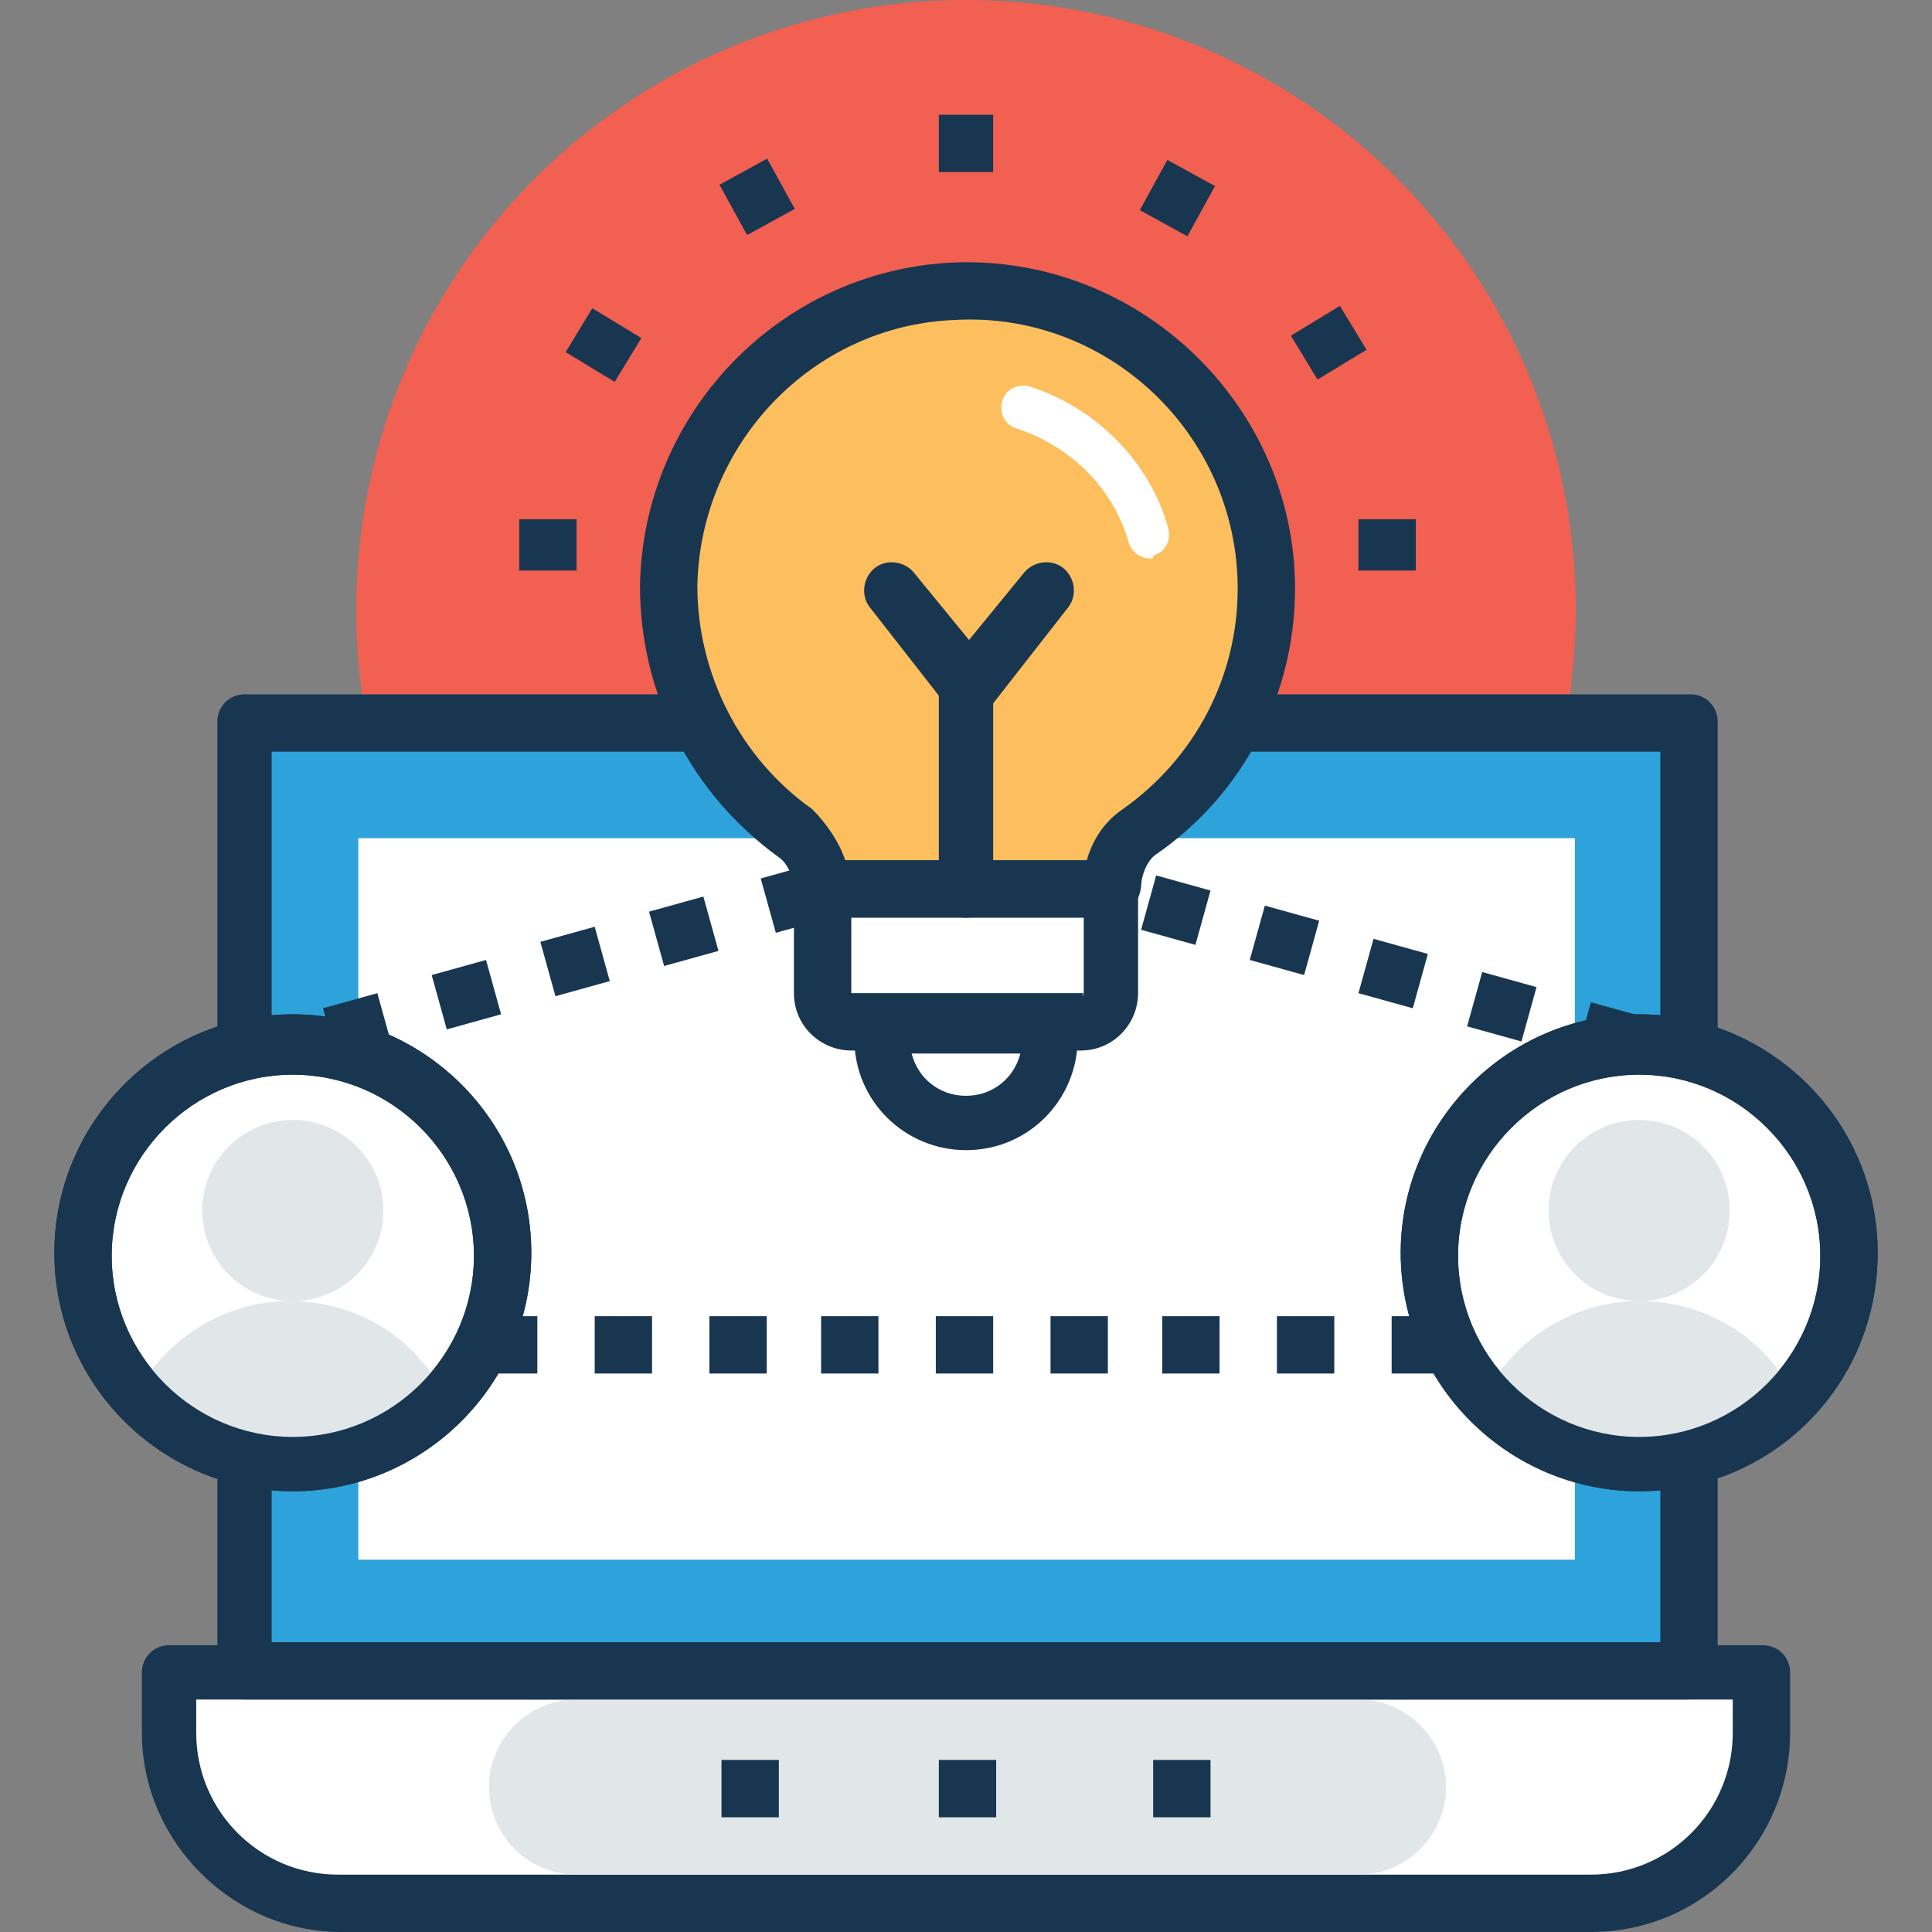
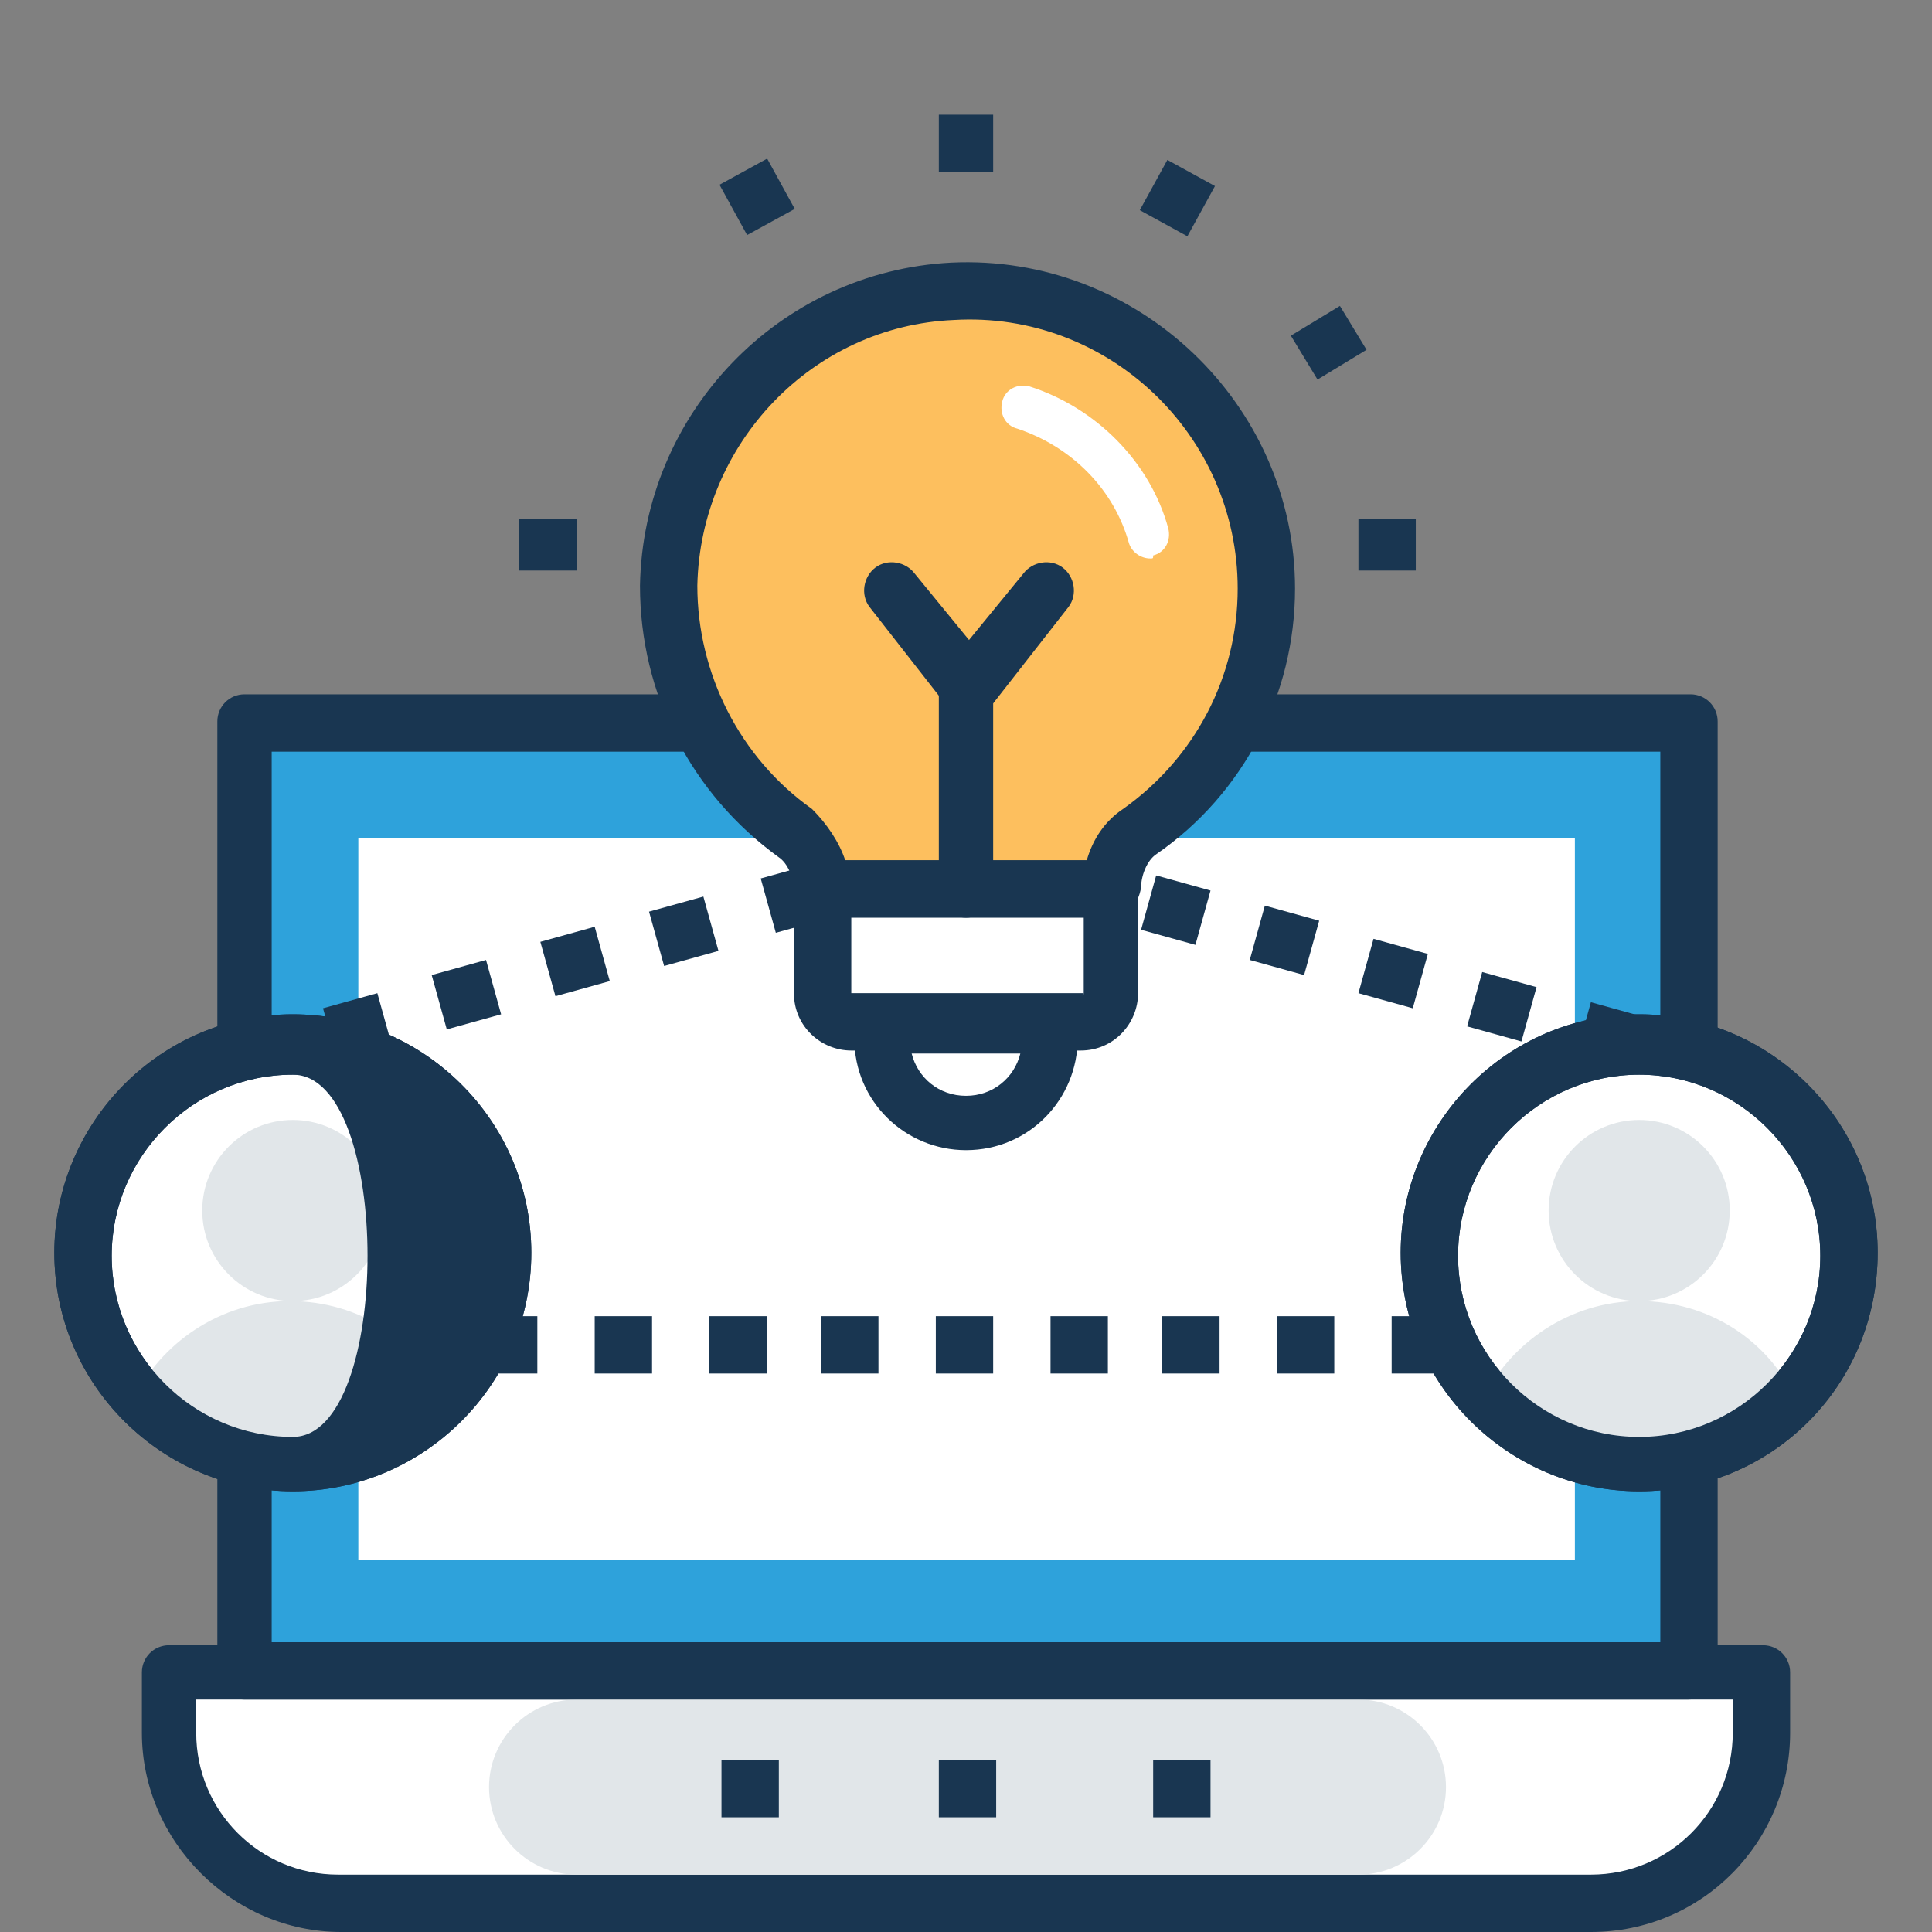
<svg xmlns="http://www.w3.org/2000/svg" version="1.1" id="Capa_1" x="0px" y="0px" viewBox="0 0 496.485 496.485" style="enable-background:new 0 0 496.485 496.485;" xml:space="preserve">
  <rect x="0" y="0" width="496.485" height="496.485" fill="#808080" stroke="none" />
-   <circle style="fill:#F16051;" cx="248.242" cy="156.703" r="156.703" />
  <path style="fill:#FFFFFF;" d="M43.442,429.77v15.515c0,24.048,19.394,44.218,44.218,44.218H409.6  c24.048,0,44.218-19.394,44.218-44.218V429.77L43.442,429.77L43.442,429.77z" />
  <path style="fill:#193651;" d="M408.824,496.485H87.661c-27.927,0-51.2-23.273-51.2-51.2V429.77c0-3.879,3.103-6.982,6.982-6.982  h409.6c3.879,0,6.982,3.103,6.982,6.982v15.515C460.024,473.212,437.527,496.485,408.824,496.485z M50.424,436.752v8.533  c0,20.17,16.291,36.461,36.461,36.461h321.939c20.17,0,36.461-16.291,36.461-36.461v-8.533H50.424z" />
  <path style="fill:#E1E6E9;" d="M125.673,459.249L125.673,459.249c0,12.412,10.085,22.497,22.497,22.497h200.921  c12.412,0,22.497-10.085,22.497-22.497l0,0c0-12.412-10.085-22.497-22.497-22.497H148.17  C135.758,436.752,125.673,446.836,125.673,459.249z" />
  <rect x="62.836" y="185.406" style="fill:#2EA2DB;" width="371.588" height="243.588" />
  <path style="fill:#193651;" d="M433.648,436.752H62.836c-3.879,0-6.982-3.103-6.982-6.982V185.406c0-3.879,3.103-6.982,6.982-6.982  h371.588c3.879,0,6.982,3.103,6.982,6.982v243.588C441.406,433.648,438.303,436.752,433.648,436.752z M69.818,422.012h356.849  V193.164H69.818V422.012z" />
  <rect x="92.082" y="215.397" style="fill:#FFFFFF;" width="312.63" height="185.406" />
  <g>
    <rect x="185.406" y="452.267" style="fill:#193651;" width="14.739" height="14.739" />
    <rect x="241.261" y="452.267" style="fill:#193651;" width="14.739" height="14.739" />
    <rect x="296.339" y="452.267" style="fill:#193651;" width="14.739" height="14.739" />
  </g>
  <circle style="fill:#FFFFFF;" cx="421.236" cy="322.715" r="53.527" />
  <path id="SVGCleanerId_0" style="fill:#193651;" d="M421.236,383.224c-33.358,0-61.285-27.152-61.285-61.285  c0-33.358,27.152-61.285,61.285-61.285c33.358,0,61.285,27.152,61.285,61.285S455.37,383.224,421.236,383.224z M421.236,276.17  c-25.6,0-46.545,20.945-46.545,46.545s20.945,46.545,46.545,46.545c25.6,0,46.545-20.945,46.545-46.545  S446.836,276.17,421.236,276.17z" />
  <g>
    <circle style="fill:#E1E6E9;" cx="421.236" cy="311.079" r="23.273" />
    <path style="fill:#E1E6E9;" d="M461.576,359.952c-6.982-15.515-22.497-25.6-40.339-25.6c-17.842,0-33.358,10.861-40.339,25.6   c10.085,10.085,24.048,16.291,40.339,16.291C436.752,376.242,450.715,370.036,461.576,359.952z" />
  </g>
  <g>
    <path id="SVGCleanerId_0_1_" style="fill:#193651;" d="M421.236,383.224c-33.358,0-61.285-27.152-61.285-61.285   c0-33.358,27.152-61.285,61.285-61.285c33.358,0,61.285,27.152,61.285,61.285S455.37,383.224,421.236,383.224z M421.236,276.17   c-25.6,0-46.545,20.945-46.545,46.545s20.945,46.545,46.545,46.545c25.6,0,46.545-20.945,46.545-46.545   S446.836,276.17,421.236,276.17z" />
  </g>
  <circle style="fill:#FFFFFF;" cx="75.248" cy="322.715" r="53.527" />
  <path id="SVGCleanerId_1" style="fill:#193651;" d="M75.248,383.224c-33.358,0-61.285-27.152-61.285-61.285  c0-33.358,27.152-61.285,61.285-61.285c33.358,0,61.285,27.152,61.285,61.285S108.606,383.224,75.248,383.224z M75.248,276.17  c-25.6,0-46.545,20.945-46.545,46.545s20.945,46.545,46.545,46.545s46.545-20.945,46.545-46.545S100.848,276.17,75.248,276.17z" />
  <g>
    <circle style="fill:#E1E6E9;" cx="75.248" cy="311.079" r="23.273" />
    <path style="fill:#E1E6E9;" d="M114.812,359.952c-6.982-15.515-22.497-25.6-40.339-25.6s-33.358,10.861-40.339,25.6   c10.085,10.085,24.048,16.291,40.339,16.291S104.727,370.036,114.812,359.952z" />
  </g>
  <g>
-     <path id="SVGCleanerId_1_1_" style="fill:#193651;" d="M75.248,383.224c-33.358,0-61.285-27.152-61.285-61.285   c0-33.358,27.152-61.285,61.285-61.285c33.358,0,61.285,27.152,61.285,61.285S108.606,383.224,75.248,383.224z M75.248,276.17   c-25.6,0-46.545,20.945-46.545,46.545s20.945,46.545,46.545,46.545s46.545-20.945,46.545-46.545S100.848,276.17,75.248,276.17z" />
+     <path id="SVGCleanerId_1_1_" style="fill:#193651;" d="M75.248,383.224c-33.358,0-61.285-27.152-61.285-61.285   c0-33.358,27.152-61.285,61.285-61.285c33.358,0,61.285,27.152,61.285,61.285S108.606,383.224,75.248,383.224z M75.248,276.17   c-25.6,0-46.545,20.945-46.545,46.545s20.945,46.545,46.545,46.545S100.848,276.17,75.248,276.17z" />
  </g>
  <rect x="334.138" y="81.424" transform="matrix(-0.855 0.519 -0.519 -0.855 679.124 -13.909)" style="fill:#193651;" width="14.739" height="13.188" />
  <rect x="295.046" y="44.059" transform="matrix(-0.481 0.876 -0.876 -0.481 492.737 -189.456)" style="fill:#193651;" width="14.739" height="13.964" />
  <rect x="241.261" y="29.479" style="fill:#193651;" width="13.964" height="14.739" />
  <rect x="187.651" y="43.272" transform="matrix(-0.877 0.481 -0.481 -0.877 389.618 1.376)" style="fill:#193651;" width="13.963" height="14.739" />
  <g>
-     <rect x="148.553" y="81.349" transform="matrix(-0.519 0.855 -0.855 -0.519 311.462 2.075)" style="fill:#193651;" width="13.188" height="14.739" />
    <rect x="349.091" y="133.43" style="fill:#193651;" width="14.739" height="13.188" />
    <rect x="133.43" y="133.43" style="fill:#193651;" width="14.739" height="13.188" />
  </g>
  <path style="fill:#FDBF5E;" d="M292.461,214.109c19.394-13.964,32.582-36.461,32.582-62.836c0-43.442-36.461-79.127-80.679-76.8  c-39.564,2.327-72.145,35.685-72.921,75.248c-0.776,26.376,12.412,49.648,32.582,63.612c4.655,3.103,6.982,8.533,6.982,14.739  h74.473l0,0C285.479,222.642,287.806,217.212,292.461,214.109z" />
  <path style="fill:#193651;" d="M285.479,235.83h-74.473c-3.879,0-6.982-3.103-6.982-6.982c0-3.103-1.552-6.982-3.879-8.533  c-22.497-16.291-35.685-41.891-35.685-69.818c0.776-44.218,35.685-80.679,79.903-83.006c48.097-2.327,88.436,36.461,88.436,83.782  c0,27.152-13.188,52.752-35.685,68.267c-2.327,1.552-3.879,5.43-3.879,8.533C292.461,232.727,289.358,235.83,285.479,235.83z   M217.212,221.091h62.061c1.552-5.43,4.655-10.085,9.309-13.188c18.618-13.188,29.479-34.133,29.479-56.63  c0-39.564-33.358-71.37-72.921-69.042c-36.461,1.552-65.164,31.806-65.939,68.267c0,22.497,10.861,44.218,29.479,57.406  C212.558,211.782,215.661,216.436,217.212,221.091z" />
  <path style="fill:#FFFFFF;" d="M211.006,228.848V256c0,3.879,3.103,7.758,7.758,7.758h58.958c3.879,0,7.758-3.103,7.758-7.758  v-27.152H211.006z" />
  <g>
    <path style="fill:#193651;" d="M285.479,221.091h-74.473c-3.879,0-6.982,3.103-6.982,6.982v27.152   c0,8.533,6.982,14.739,14.739,14.739h58.958c8.533,0,14.739-6.982,14.739-14.739v-27.152   C292.461,224.97,289.358,221.091,285.479,221.091z M278.497,255.224C278.497,256,277.721,256,278.497,255.224h-59.733V235.83   h59.733V255.224z" />
    <path style="fill:#193651;" d="M248.242,235.83c-3.879,0-6.982-3.103-6.982-6.982v-51.976c0-3.879,3.103-6.982,6.982-6.982   s6.982,3.103,6.982,6.982v51.976C255.224,232.727,252.121,235.83,248.242,235.83z" />
    <path style="fill:#193651;" d="M248.242,183.855c-2.327,0-4.655-0.776-5.43-3.103l-19.394-24.824   c-2.327-3.103-1.552-7.758,1.552-10.085c3.103-2.327,7.758-1.552,10.085,1.552l13.964,17.067l13.964-17.067   c2.327-3.103,6.982-3.879,10.085-1.552s3.879,6.982,1.552,10.085l-19.394,24.824C252.897,183.079,250.57,183.855,248.242,183.855z" />
  </g>
  <g>
    <path style="fill:#FFFFFF;" d="M295.564,143.515c-2.327,0-4.655-1.552-5.43-3.879c-3.879-13.964-14.739-24.824-28.703-29.479   c-3.103-0.776-4.655-3.879-3.879-6.982c0.776-3.103,3.879-4.655,6.982-3.879c17.067,5.43,31.03,19.394,35.685,36.461   c0.776,3.103-0.776,6.206-3.879,6.982C296.339,143.515,296.339,143.515,295.564,143.515z" />
    <path style="fill:#FFFFFF;" d="M248.242,288.582L248.242,288.582c-11.636,0-21.721-10.085-21.721-21.721v-3.879h43.442v3.879   C269.964,279.273,259.879,288.582,248.242,288.582z" />
  </g>
  <g>
    <path style="fill:#193651;" d="M269.964,256h-43.442c-3.879,0-6.982,3.103-6.982,6.982v3.879c0,16.291,13.188,28.703,28.703,28.703   c16.291,0,28.703-13.188,28.703-28.703v-3.879C276.945,259.103,273.842,256,269.964,256z M248.242,281.6   c-6.982,0-12.412-4.655-13.964-10.861h27.927C260.655,276.945,255.224,281.6,248.242,281.6z" />
    <path style="fill:#193651;" d="M372.364,352.97h-14.739V338.23h14.739V352.97z M342.885,352.97h-14.739V338.23h14.739V352.97z    M313.406,352.97h-14.739V338.23h14.739V352.97z M284.703,352.97h-14.739V338.23h14.739V352.97z M255.224,352.97h-14.739V338.23   h14.739V352.97z M225.745,352.97h-14.739V338.23h14.739V352.97z M197.042,352.97h-14.739V338.23h14.739V352.97z M167.564,352.97   h-14.739V338.23h14.739V352.97z M138.085,352.97h-14.739V338.23h14.739V352.97z" />
    <path style="fill:#193651;" d="M418.909,275.394l-13.964-3.879l3.879-13.964l13.964,3.879L418.909,275.394z M390.982,267.636   l-13.964-3.879l3.879-13.964l13.964,3.879L390.982,267.636z M363.055,259.103l-13.964-3.879l3.879-13.964l13.964,3.879   L363.055,259.103z M335.127,250.57l-13.964-3.879l3.879-13.964l13.964,3.879L335.127,250.57z M307.2,242.812l-13.964-3.879   l3.879-13.964l13.964,3.879L307.2,242.812z" />
    <path style="fill:#193651;" d="M86.885,273.067l-3.879-13.964l13.964-3.879l3.879,13.964L86.885,273.067z M114.812,264.533   l-3.879-13.964l13.964-3.879l3.879,13.964L114.812,264.533z M142.739,256l-3.879-13.964l13.964-3.879l3.879,13.964L142.739,256z    M170.667,248.242l-3.879-13.964l13.964-3.879l3.879,13.964L170.667,248.242z M199.37,239.709l-3.879-13.964l13.964-3.879   l3.879,13.964L199.37,239.709z" />
  </g>
  <g>
</g>
  <g>
</g>
  <g>
</g>
  <g>
</g>
  <g>
</g>
  <g>
</g>
  <g>
</g>
  <g>
</g>
  <g>
</g>
  <g>
</g>
  <g>
</g>
  <g>
</g>
  <g>
</g>
  <g>
</g>
  <g>
</g>
</svg>